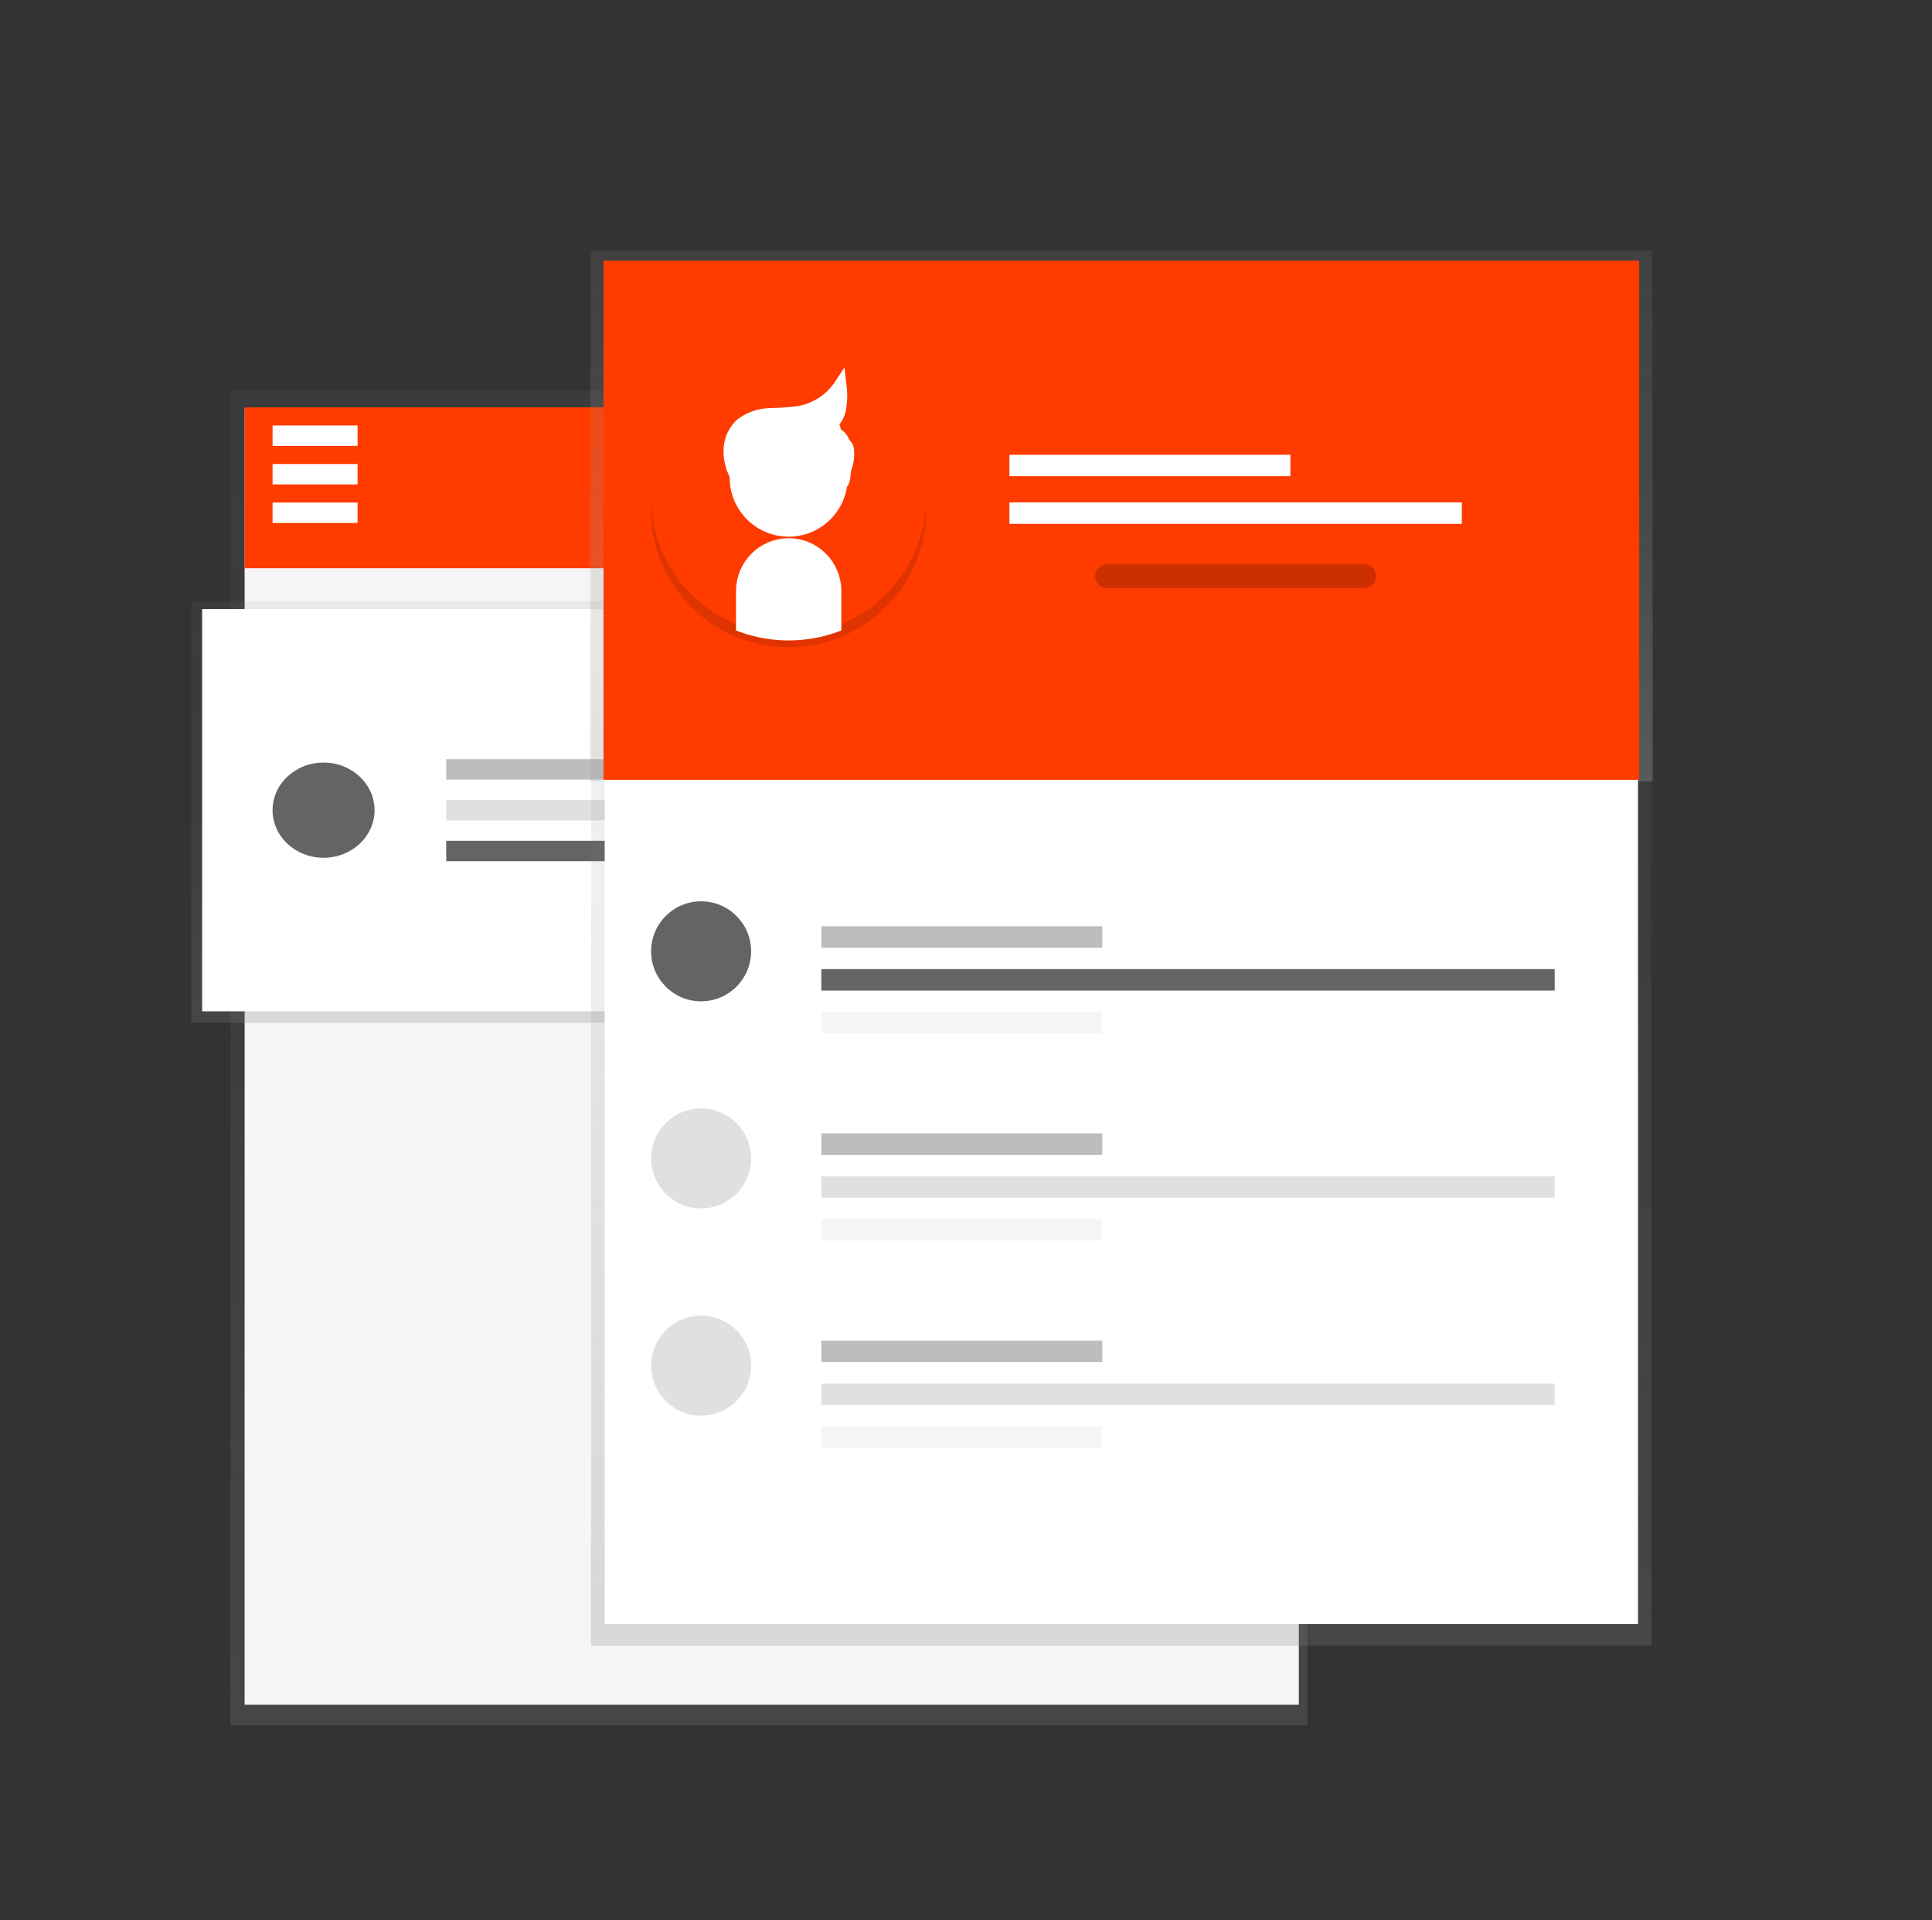
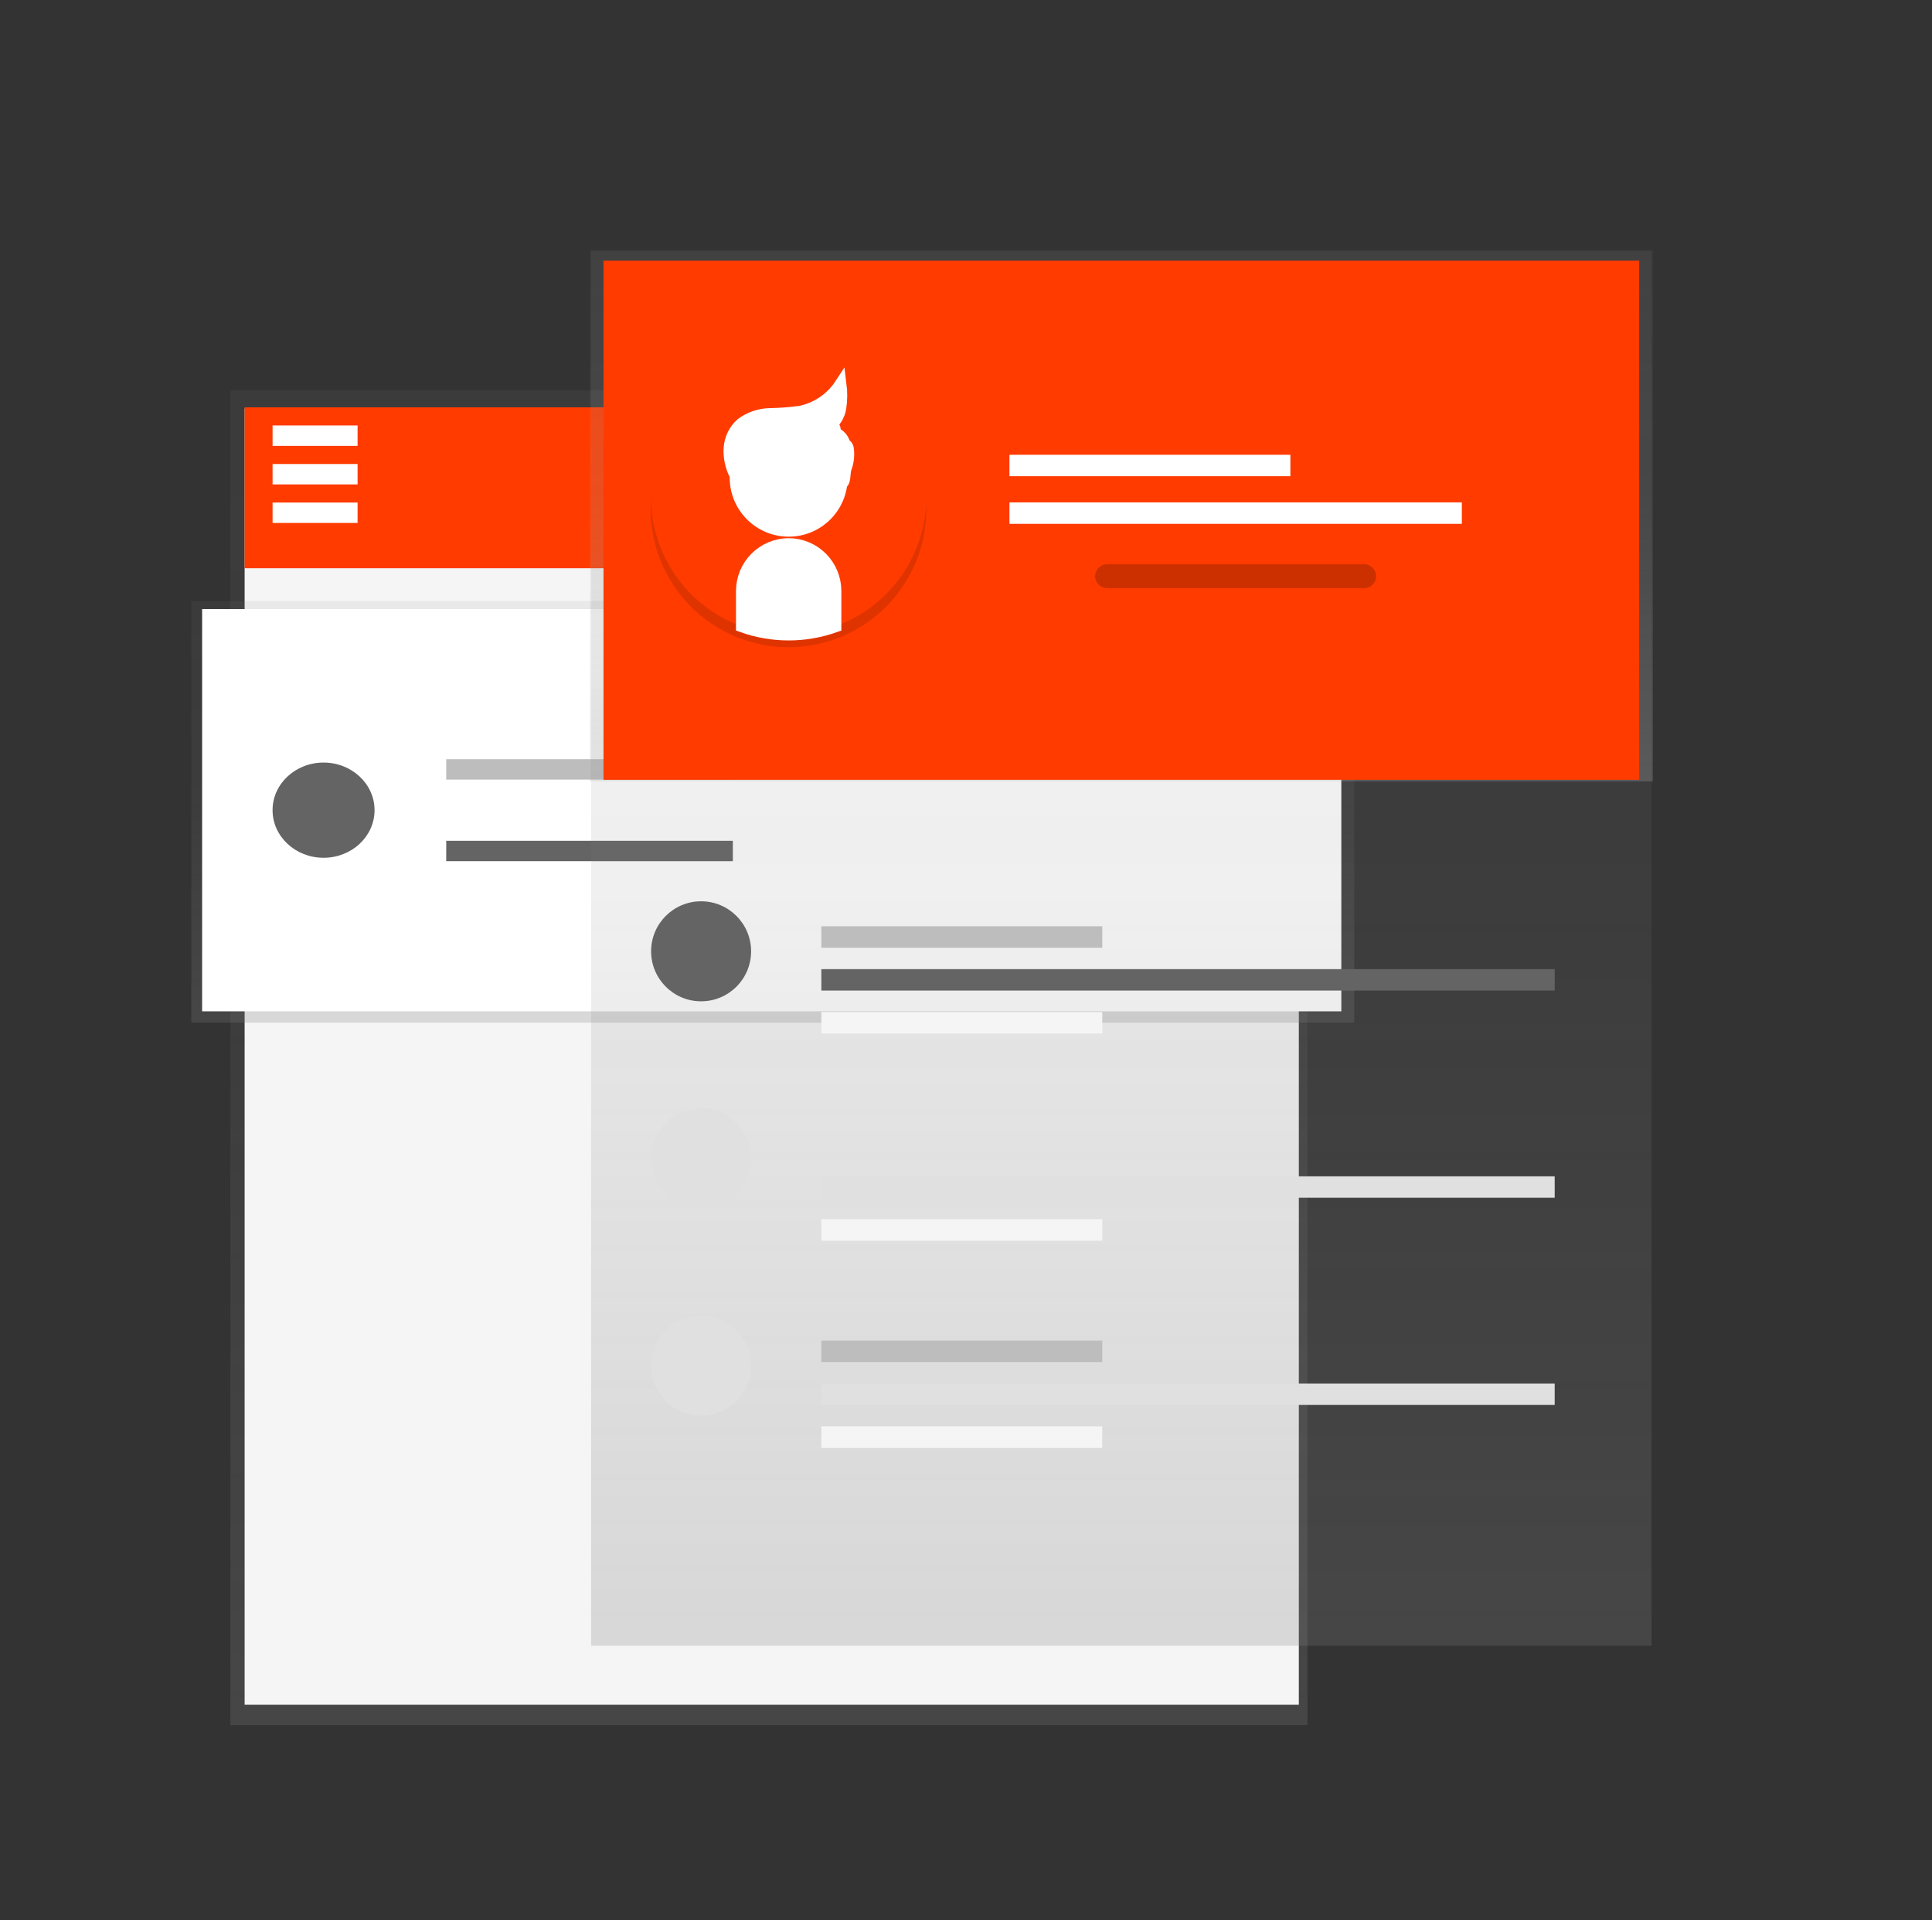
<svg xmlns="http://www.w3.org/2000/svg" width="161" height="160" viewBox="0 0 161 160" fill="none">
  <rect x="0" y="0" width="161" height="160" fill="#333333" stroke="none" />
  <g clip-path="url(#clip0_894_5062)">
    <path d="M108.952 32.52H19.196V143.739H108.952V32.52Z" fill="url(#paint0_linear_894_5062)" />
    <path d="M108.236 34.031H20.386V142.036H108.236V34.031Z" fill="#F5F5F5" />
    <path d="M108.236 33.938H20.386V47.344H108.236V33.938Z" fill="#FF3B00" />
    <path d="M29.798 35.449H22.714V37.149H29.798V35.449Z" fill="white" />
    <path d="M29.798 38.66H22.714V40.36H29.798V38.66Z" fill="white" />
    <path d="M29.798 41.871H22.714V43.571H29.798V41.871Z" fill="white" />
    <path d="M112.854 50.082H15.944V85.204H112.854V50.082Z" fill="url(#paint1_linear_894_5062)" />
    <path d="M111.778 50.746H16.843V84.264H111.778V50.746Z" fill="white" />
    <path d="M61.07 63.254H37.186V64.953H61.07V63.254Z" fill="#BDBDBD" />
    <path d="M61.07 70.055H37.186V71.754H61.07V70.055Z" fill="#646464" />
-     <path d="M106.21 66.652H37.186V68.352H106.21V66.652Z" fill="#E0E0E0" />
    <path d="M26.964 71.468C29.311 71.468 31.213 69.692 31.213 67.501C31.213 65.311 29.311 63.535 26.964 63.535C24.616 63.535 22.714 65.311 22.714 67.501C22.714 69.692 24.616 71.468 26.964 71.468Z" fill="#646464" />
    <path d="M137.632 20.926H49.259V137.114H137.632V20.926Z" fill="url(#paint2_linear_894_5062)" />
    <path d="M137.734 20.816H49.157V65.101H137.734V20.816Z" fill="url(#paint3_linear_894_5062)" />
-     <path d="M136.502 21.824H50.391V135.309H136.502V21.824Z" fill="white" />
    <path d="M136.6 21.718H50.291V64.972H136.6V21.718Z" fill="#FF3B00" />
    <path d="M91.857 77.176H68.445V78.962H91.857V77.176Z" fill="#BDBDBD" />
    <path d="M91.857 84.316H68.445V86.102H91.857V84.316Z" fill="#F5F5F5" />
    <path d="M129.557 80.746H68.445V82.532H129.557V80.746Z" fill="#646464" />
    <path d="M107.532 37.891H84.12V39.677H107.532V37.891Z" fill="white" />
    <path d="M121.82 41.859H84.12V43.645H121.82V41.859Z" fill="white" />
    <path opacity="0.2" d="M113.682 47.015H92.255C91.707 47.015 91.262 47.46 91.262 48.008C91.262 48.556 91.707 49 92.255 49H113.682C114.23 49 114.674 48.556 114.674 48.008C114.674 47.46 114.23 47.015 113.682 47.015Z" fill="black" />
    <path d="M58.425 83.427C60.726 83.427 62.592 81.561 62.592 79.26C62.592 76.959 60.726 75.094 58.425 75.094C56.124 75.094 54.259 76.959 54.259 79.26C54.259 81.561 56.124 83.427 58.425 83.427Z" fill="#646464" />
-     <path d="M91.857 94.438H68.445V96.224H91.857V94.438Z" fill="#BDBDBD" />
    <path d="M91.857 101.578H68.445V103.364H91.857V101.578Z" fill="#F5F5F5" />
    <path d="M129.557 98.008H68.445V99.794H129.557V98.008Z" fill="#E0E0E0" />
    <path d="M58.425 100.685C60.726 100.685 62.592 98.819 62.592 96.518C62.592 94.217 60.726 92.352 58.425 92.352C56.124 92.352 54.259 94.217 54.259 96.518C54.259 98.819 56.124 100.685 58.425 100.685Z" fill="#E0E0E0" />
    <path d="M91.857 111.699H68.445V113.485H91.857V111.699Z" fill="#BDBDBD" />
    <path d="M91.857 118.84H68.445V120.626H91.857V118.84Z" fill="#F5F5F5" />
    <path d="M129.557 115.27H68.445V117.056H129.557V115.27Z" fill="#E0E0E0" />
    <path d="M58.425 117.95C60.726 117.95 62.592 116.085 62.592 113.784C62.592 111.483 60.726 109.617 58.425 109.617C56.124 109.617 54.259 111.483 54.259 113.784C54.259 116.085 56.124 117.95 58.425 117.95Z" fill="#E0E0E0" />
    <path d="M54.228 42.59C54.255 44.691 54.858 46.744 55.971 48.526C57.085 50.308 58.666 51.751 60.542 52.696C62.419 53.642 64.519 54.054 66.613 53.889C68.708 53.724 70.717 52.986 72.422 51.758C74.127 50.53 75.462 48.857 76.282 46.922C77.101 44.987 77.375 42.865 77.072 40.786C76.768 38.706 75.9 36.75 74.562 35.13C73.224 33.51 71.467 32.288 69.483 31.598L69.518 34.55C69.528 35.581 69.129 36.574 68.409 37.311C67.689 38.049 66.706 38.472 65.675 38.487C64.644 38.497 63.652 38.098 62.914 37.378C62.177 36.657 61.754 35.675 61.738 34.644L61.703 31.691C59.487 32.518 57.58 34.008 56.242 35.959C54.905 37.909 54.201 40.225 54.228 42.59Z" fill="url(#paint4_linear_894_5062)" />
    <path d="M77.206 41.38C77.204 39.279 76.625 37.218 75.533 35.423C74.44 33.628 72.876 32.167 71.011 31.2C69.145 30.232 67.05 29.795 64.953 29.936C62.857 30.077 60.839 30.791 59.12 31.999C57.401 33.208 56.047 34.865 55.204 36.791C54.362 38.716 54.064 40.835 54.343 42.918C54.623 45.001 55.468 46.967 56.788 48.602C58.107 50.238 59.85 51.48 61.827 52.193V49.24C61.827 48.206 62.237 47.214 62.968 46.483C63.699 45.751 64.69 45.339 65.724 45.338C66.755 45.341 67.743 45.752 68.472 46.481C69.201 47.21 69.612 48.198 69.615 49.228V52.181C71.837 51.379 73.758 49.912 75.116 47.979C76.474 46.047 77.204 43.742 77.206 41.38Z" fill="#FF3B00" />
    <path d="M65.724 44.214C68.163 44.214 70.14 42.237 70.14 39.798C70.14 37.36 68.163 35.383 65.724 35.383C63.285 35.383 61.308 37.36 61.308 39.798C61.308 42.237 63.285 44.214 65.724 44.214Z" fill="white" stroke="white" stroke-miterlimit="10" />
    <path d="M65.724 45.34C64.693 45.343 63.705 45.754 62.976 46.483C62.247 47.212 61.836 48.2 61.833 49.231V52.183C64.348 53.085 67.098 53.085 69.613 52.183V49.231C69.61 48.2 69.2 47.212 68.471 46.483C67.742 45.754 66.755 45.343 65.724 45.34Z" fill="white" stroke="white" stroke-miterlimit="10" />
    <path d="M61.271 39.554C60.918 38.869 60.756 38.101 60.803 37.331C60.855 36.556 61.208 35.833 61.787 35.315C62.47 34.806 63.294 34.523 64.146 34.505C64.991 34.49 65.835 34.426 66.672 34.314C67.358 34.175 68.009 33.902 68.588 33.509C69.167 33.117 69.662 32.613 70.045 32.027C70.127 32.673 70.121 33.327 70.026 33.971C69.976 34.293 69.861 34.602 69.687 34.878C69.514 35.154 69.287 35.392 69.019 35.577C69.69 35.267 69.616 35.994 69.474 36.43C69.799 36.832 70.623 36.898 70.655 37.414C70.724 37.932 70.668 38.458 70.491 38.95C70.288 39.428 70.506 40.273 69.988 40.31" fill="white" />
    <path d="M61.271 39.554C60.918 38.869 60.756 38.101 60.803 37.331C60.855 36.556 61.208 35.833 61.787 35.315C62.47 34.806 63.294 34.523 64.146 34.505C64.991 34.49 65.835 34.426 66.672 34.314C67.358 34.175 68.009 33.902 68.588 33.509C69.167 33.117 69.662 32.613 70.045 32.027C70.127 32.673 70.121 33.327 70.026 33.971C69.976 34.293 69.861 34.602 69.687 34.878C69.514 35.154 69.287 35.392 69.019 35.577C69.69 35.267 69.616 35.994 69.474 36.43C69.799 36.832 70.623 36.898 70.655 37.414C70.724 37.932 70.668 38.458 70.491 38.95C70.288 39.428 70.506 40.273 69.988 40.31" stroke="white" stroke-miterlimit="10" />
    <path d="M69.252 35.477C69.252 35.477 72.335 35.746 70.14 40.319L69.252 35.477Z" fill="white" />
  </g>
  <defs>
    <linearGradient id="paint0_linear_894_5062" x1="64.074" y1="143.739" x2="64.074" y2="32.52" gradientUnits="userSpaceOnUse">
      <stop stop-color="#808080" stop-opacity="0.251" />
      <stop offset="0.54" stop-color="#808080" stop-opacity="0.122" />
      <stop offset="1" stop-color="#808080" stop-opacity="0.102" />
    </linearGradient>
    <linearGradient id="paint1_linear_894_5062" x1="64.399" y1="85.204" x2="64.399" y2="50.082" gradientUnits="userSpaceOnUse">
      <stop stop-color="#808080" stop-opacity="0.251" />
      <stop offset="0.54" stop-color="#808080" stop-opacity="0.122" />
      <stop offset="1" stop-color="#808080" stop-opacity="0.102" />
    </linearGradient>
    <linearGradient id="paint2_linear_894_5062" x1="93.446" y1="137.114" x2="93.446" y2="20.926" gradientUnits="userSpaceOnUse">
      <stop stop-color="#808080" stop-opacity="0.251" />
      <stop offset="0.54" stop-color="#808080" stop-opacity="0.122" />
      <stop offset="1" stop-color="#808080" stop-opacity="0.102" />
    </linearGradient>
    <linearGradient id="paint3_linear_894_5062" x1="93.445" y1="65.101" x2="93.445" y2="20.816" gradientUnits="userSpaceOnUse">
      <stop stop-color="#B3B3B3" stop-opacity="0.251" />
      <stop offset="0.54" stop-color="#B3B3B3" stop-opacity="0.102" />
      <stop offset="1" stop-color="#B3B3B3" stop-opacity="0.051" />
    </linearGradient>
    <linearGradient id="paint4_linear_894_5062" x1="95.448" y1="77.569" x2="96.338" y2="100.009" gradientUnits="userSpaceOnUse">
      <stop stop-opacity="0.122" />
      <stop offset="0.55" stop-opacity="0.09" />
      <stop offset="1" stop-opacity="0.02" />
    </linearGradient>
    <clipPath id="clip0_894_5062">
      <rect width="160" height="160" fill="white" transform="translate(0.333)" />
    </clipPath>
  </defs>
</svg>